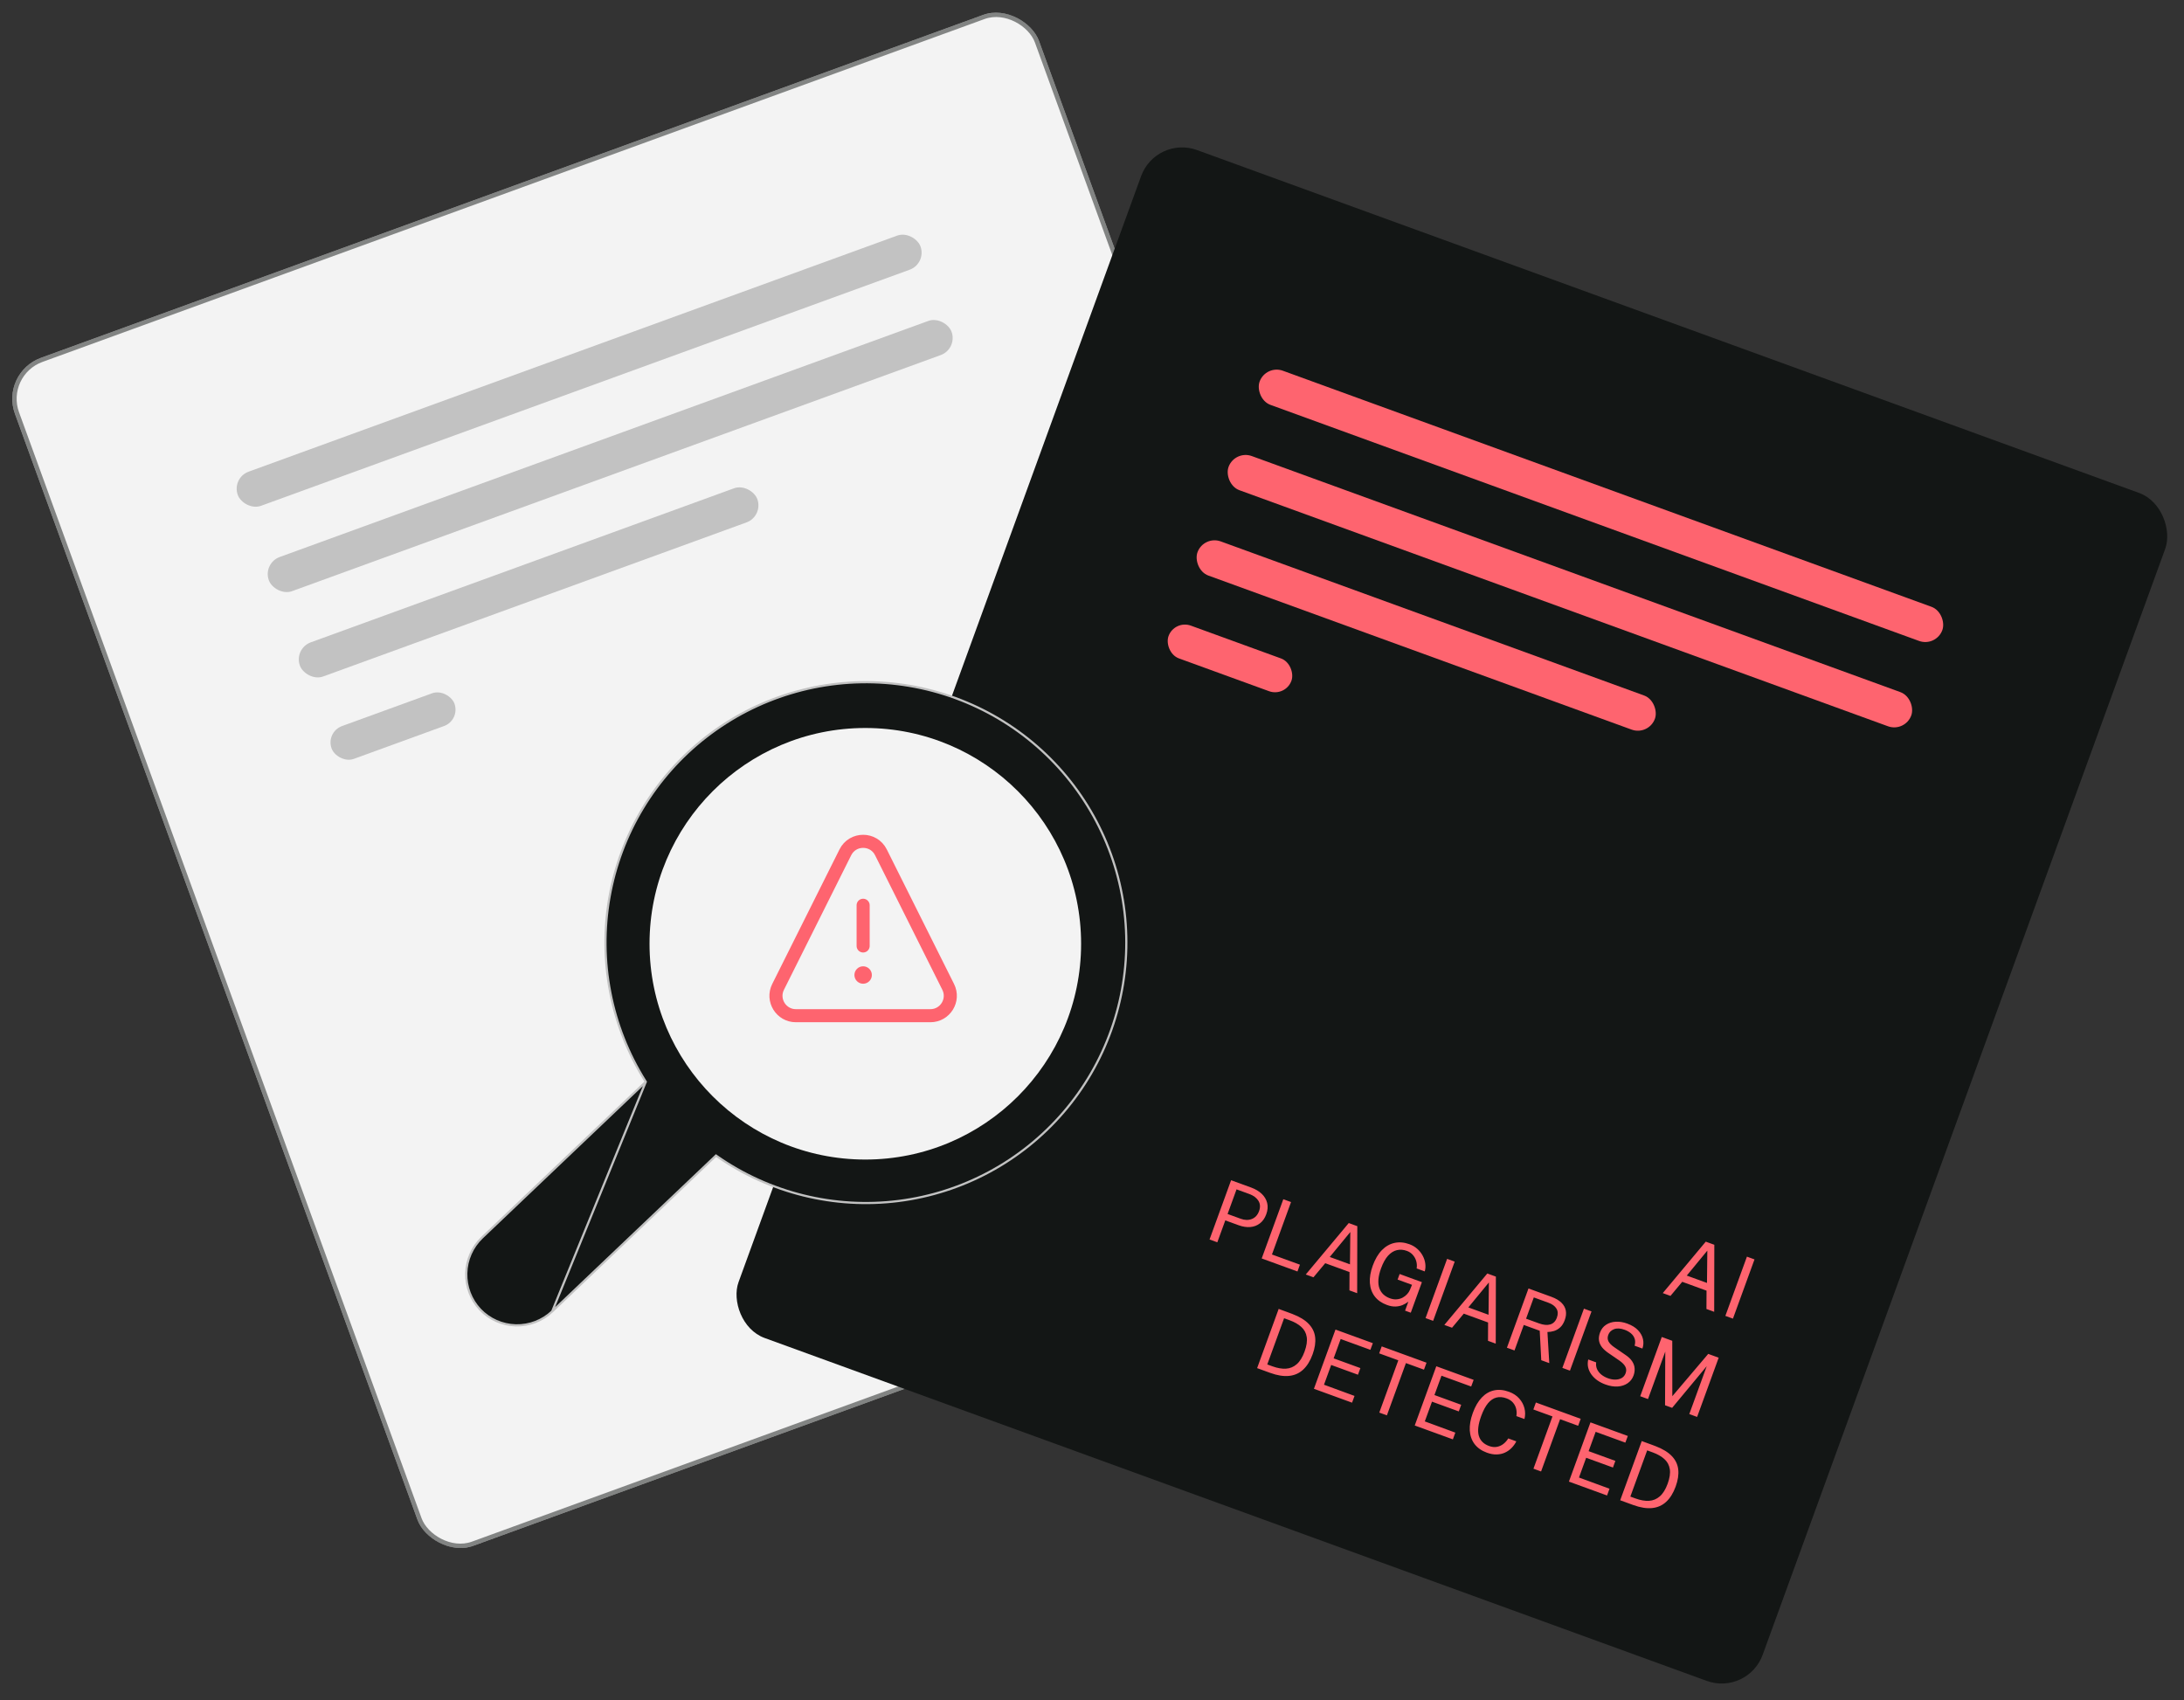
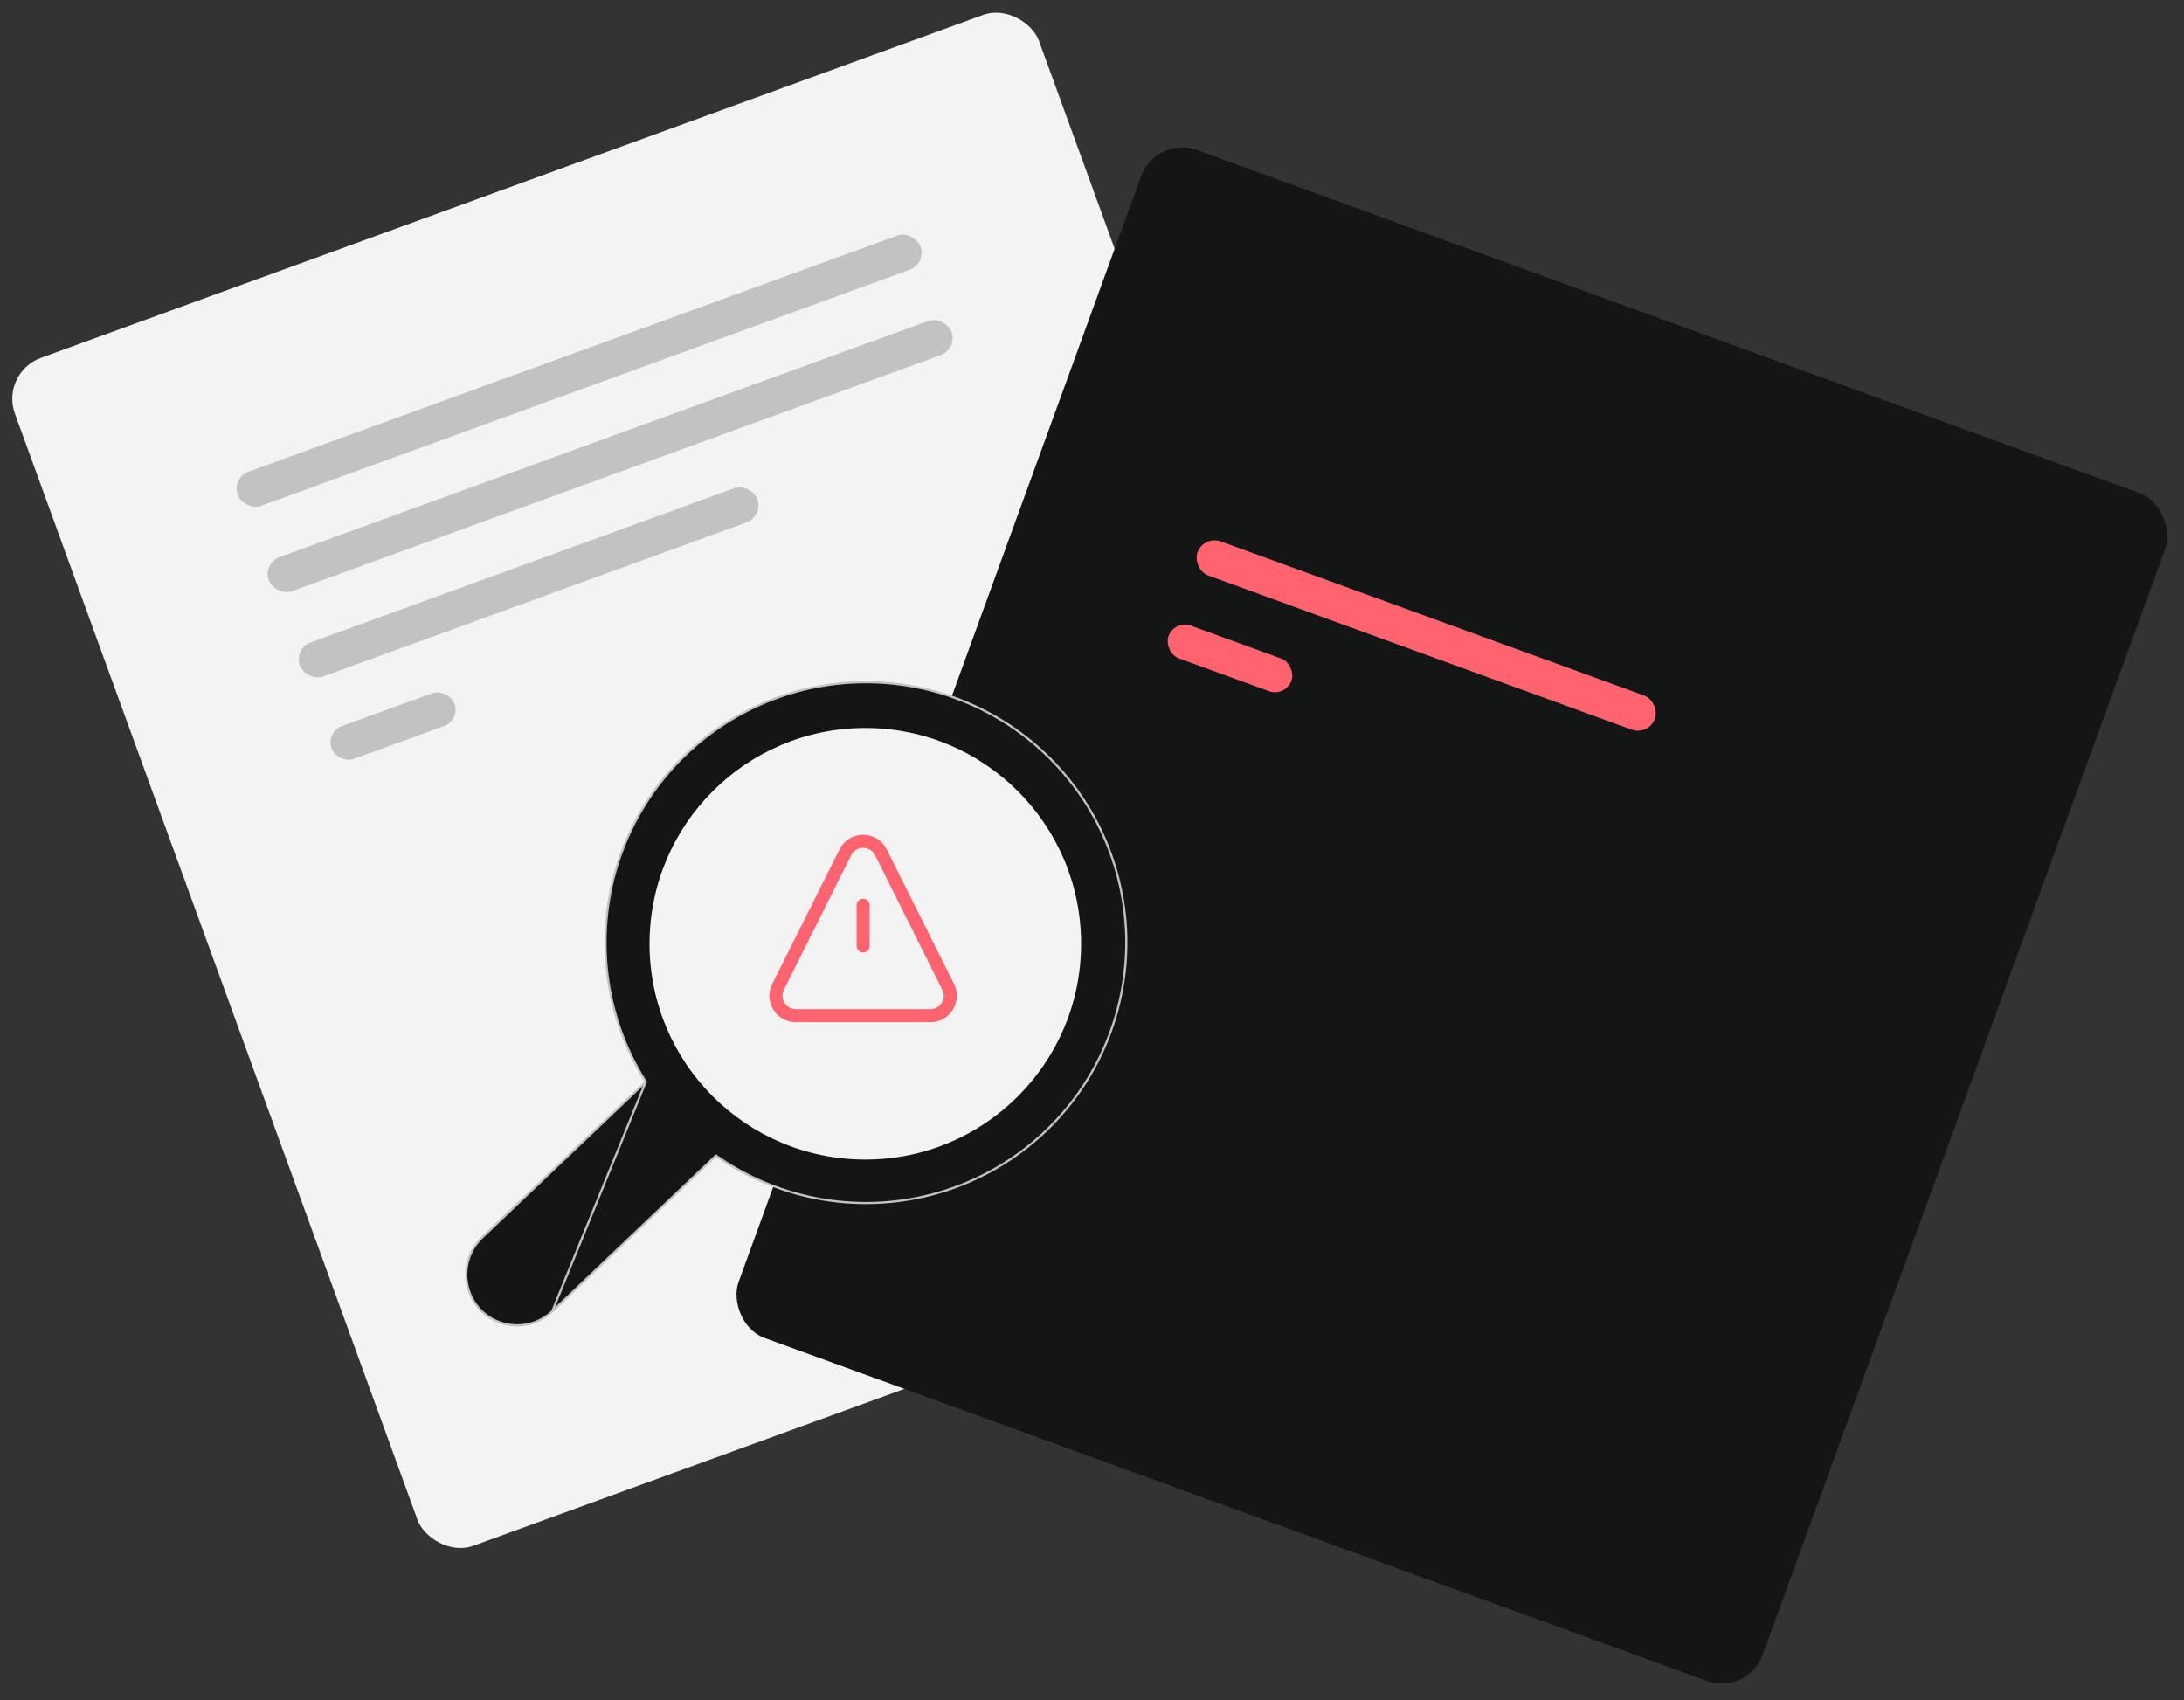
<svg xmlns="http://www.w3.org/2000/svg" width="501" height="390" viewBox="0 0 501 390" fill="none">
  <rect x="0" y="0" width="501" height="390" fill="#333333" stroke="none" />
  <rect y="85.505" width="250" height="290" rx="10" transform="rotate(-20 0 85.505)" fill="#F3F3F3" />
-   <rect x="0.641" y="85.804" width="249" height="289" rx="9.5" transform="rotate(-20 0.641 85.804)" stroke="#131615" stroke-opacity="0.5" />
  <rect x="53.12" y="109.625" width="166.667" height="8.333" rx="4.167" transform="rotate(-20 53.12 109.625)" fill="#C2C2C2" />
  <rect x="60.245" y="129.202" width="166.667" height="8.333" rx="4.167" transform="rotate(-20 60.245 129.202)" fill="#C2C2C2" />
  <rect x="67.371" y="148.779" width="111.667" height="8.333" rx="4.167" transform="rotate(-20 67.371 148.779)" fill="#C2C2C2" />
  <rect x="74.695" y="167.929" width="30" height="8" rx="4" transform="rotate(-20 74.695 167.929)" fill="#C2C2C2" />
  <rect x="265.186" y="31" width="250" height="290" rx="10" transform="rotate(20 265.186 31)" fill="#131615" />
-   <rect x="290.374" y="83.622" width="166.667" height="8.333" rx="4.167" transform="rotate(20 290.374 83.622)" fill="#FE646F" />
-   <rect x="283.248" y="103.198" width="166.667" height="8.333" rx="4.167" transform="rotate(20 283.248 103.198)" fill="#FE646F" />
  <rect x="276.123" y="122.775" width="111.667" height="8.333" rx="4.167" transform="rotate(20 276.123 122.775)" fill="#FE646F" />
  <rect x="269.425" y="142.153" width="30" height="8" rx="4" transform="rotate(20 269.425 142.153)" fill="#FE646F" />
-   <path d="M381.433 296.635L391.294 284.836L393.258 285.551L393.227 300.927L391.451 300.281L391.471 296.074L385.898 294.046L383.2 297.278L381.433 296.635ZM386.94 292.616L391.573 294.302L391.652 286.892L386.94 292.616ZM395.791 301.861L400.737 288.273L402.475 288.906L397.53 302.494L395.791 301.861ZM277.463 284.333L282.408 270.745L287.003 272.417C287.974 272.771 288.779 273.248 289.419 273.85C290.058 274.452 290.478 275.151 290.678 275.947C290.884 276.746 290.817 277.612 290.477 278.545C290.149 279.447 289.665 280.144 289.025 280.634C288.391 281.127 287.654 281.409 286.813 281.479C285.971 281.549 285.075 281.41 284.122 281.064L281.078 279.955L279.248 284.983L277.463 284.333ZM281.602 278.486L284.618 279.584C285.552 279.924 286.404 279.94 287.176 279.632C287.948 279.324 288.497 278.722 288.823 277.826C289.151 276.924 289.099 276.132 288.667 275.449C288.234 274.767 287.542 274.252 286.589 273.906L283.657 272.839L281.602 278.486ZM289.429 288.688L294.384 275.104L296.16 275.75L291.782 287.778L298.2 290.114L297.632 291.674L289.429 288.688ZM299.536 292.367L309.396 280.568L311.36 281.283L311.329 296.659L309.553 296.013L309.573 291.806L304.001 289.778L301.303 293.01L299.536 292.367ZM305.043 288.348L309.676 290.034L309.755 282.624L305.043 288.348ZM318.155 299.356C316.964 298.923 316.036 298.277 315.37 297.417C314.706 296.551 314.331 295.517 314.243 294.315C314.156 293.112 314.379 291.778 314.912 290.312C315.451 288.834 316.145 287.657 316.996 286.782C317.852 285.909 318.82 285.356 319.897 285.124C320.977 284.886 322.116 284.985 323.312 285.42C323.995 285.669 324.594 286.021 325.109 286.478C325.623 286.935 326.037 287.455 326.35 288.037C326.666 288.613 326.866 289.214 326.95 289.841C327.04 290.47 327 291.076 326.83 291.66L324.97 290.982C325.064 290.449 325.04 289.912 324.897 289.37C324.753 288.828 324.498 288.342 324.13 287.91C323.768 287.48 323.299 287.161 322.723 286.951C321.94 286.666 321.18 286.609 320.444 286.781C319.716 286.949 319.04 287.373 318.416 288.054C317.798 288.738 317.262 289.706 316.805 290.959C316.454 291.923 316.254 292.787 316.203 293.549C316.153 294.311 316.228 294.973 316.427 295.535C316.636 296.094 316.943 296.564 317.351 296.946C317.766 297.324 318.256 297.616 318.82 297.821C319.39 298.029 319.921 298.109 320.414 298.061C320.913 298.016 321.36 297.888 321.756 297.677C322.154 297.46 322.495 297.197 322.777 296.889C323.069 296.576 323.282 296.253 323.418 295.919L323.912 294.737L320.604 293.533L321.069 292.255L326.178 294.125L323.626 301.135L322.32 300.66L323.073 298.592C322.693 298.894 322.259 299.151 321.77 299.364C321.281 299.576 320.735 299.693 320.131 299.714C319.534 299.738 318.875 299.619 318.155 299.356ZM327.017 302.369L331.962 288.781L333.701 289.414L328.755 303.002L327.017 302.369ZM331.324 303.937L341.184 292.138L343.148 292.853L343.117 308.229L341.341 307.583L341.361 303.376L335.789 301.348L333.091 304.58L331.324 303.937ZM336.831 299.918L341.464 301.604L341.543 294.194L336.831 299.918ZM345.682 309.163L350.628 295.575L355.89 297.49C356.867 297.846 357.63 298.294 358.178 298.834C358.729 299.368 359.066 299.973 359.189 300.649C359.314 301.319 359.236 302.039 358.955 302.809C358.686 303.549 358.331 304.115 357.89 304.508C357.456 304.903 356.983 305.178 356.473 305.332C355.965 305.481 355.465 305.558 354.973 305.564L355.398 312.699L353.557 312.029L353.207 305.272L349.551 303.941L347.42 309.796L345.682 309.163ZM350.075 302.504L353.035 303.581C354.056 303.953 354.92 304.033 355.628 303.823C356.339 303.606 356.843 303.087 357.142 302.266C357.434 301.465 357.401 300.775 357.043 300.198C356.694 299.617 356.088 299.169 355.223 298.854L351.85 297.627L350.075 302.504ZM358.401 313.792L363.347 300.204L365.085 300.837L360.139 314.425L358.401 313.792ZM368.259 317.593C367.595 317.351 366.994 317.044 366.456 316.671C365.92 316.291 365.466 315.853 365.094 315.356C364.728 314.86 364.47 314.32 364.322 313.734C364.182 313.144 364.185 312.52 364.332 311.864L366.155 312.528C366.081 313.083 366.146 313.596 366.35 314.068C366.561 314.541 366.882 314.956 367.313 315.312C367.75 315.67 368.266 315.957 368.861 316.173C369.438 316.383 370 316.485 370.549 316.479C371.103 316.475 371.591 316.354 372.011 316.117C372.433 315.873 372.733 315.507 372.91 315.019C373.107 314.48 373.089 313.984 372.856 313.53C372.626 313.071 372.181 312.607 371.521 312.14L368.984 310.397C368.409 310.01 367.928 309.587 367.542 309.127C367.164 308.663 366.922 308.15 366.815 307.586C366.711 307.015 366.785 306.383 367.038 305.687C367.318 304.917 367.775 304.324 368.409 303.909C369.045 303.488 369.783 303.253 370.623 303.204C371.473 303.151 372.358 303.292 373.279 303.628C374.344 304.015 375.172 304.526 375.764 305.16C376.363 305.797 376.741 306.484 376.898 307.222C377.055 307.96 377.009 308.671 376.76 309.354L374.975 308.704C375.144 308.063 375.14 307.508 374.963 307.04C374.789 306.564 374.501 306.165 374.101 305.842C373.703 305.513 373.234 305.25 372.696 305.054C371.725 304.701 370.908 304.655 370.244 304.918C369.59 305.176 369.152 305.609 368.931 306.217C368.728 306.774 368.747 307.278 368.988 307.727C369.229 308.177 369.665 308.616 370.296 309.044L372.765 310.741C373.505 311.223 374.047 311.729 374.394 312.26C374.746 312.792 374.939 313.334 374.972 313.886C375.014 314.433 374.935 314.982 374.734 315.534C374.461 316.285 374.007 316.879 373.373 317.315C372.739 317.751 371.981 318.001 371.1 318.063C370.227 318.121 369.281 317.965 368.259 317.593ZM376.259 320.292L381.204 306.704L383.61 307.579L383.623 320.291L391.86 310.582L394.257 311.455L389.311 325.042L387.516 324.389L391.514 313.404L383.579 322.956L381.953 322.364L382.005 310.06L378.044 320.942L376.259 320.292ZM288.378 313.846L293.324 300.258C293.368 300.274 293.498 300.325 293.715 300.411C293.941 300.493 294.213 300.593 294.533 300.709C294.854 300.819 295.186 300.94 295.529 301.071C295.873 301.197 296.189 301.315 296.474 301.426C298.132 302.058 299.383 302.822 300.227 303.718C301.08 304.61 301.569 305.636 301.693 306.795C301.824 307.956 301.628 309.254 301.106 310.689C300.558 312.192 299.836 313.359 298.938 314.189C298.046 315.02 296.97 315.501 295.71 315.631C294.456 315.764 293.005 315.53 291.357 314.93L288.378 313.846ZM290.707 313.002L291.901 313.436C293.022 313.844 294.05 314.023 294.983 313.973C295.919 313.916 296.746 313.575 297.463 312.949C298.186 312.326 298.786 311.359 299.263 310.05C299.74 308.741 299.904 307.626 299.756 306.707C299.615 305.79 299.205 305.024 298.528 304.409C297.853 303.787 296.955 303.272 295.834 302.864L294.565 302.402L290.707 313.002ZM301.409 318.589L306.355 305.001L314.925 308.12L314.358 309.649L307.545 307.169L305.931 311.604L312.067 313.838L311.513 315.36L305.367 313.123L303.719 317.653L310.722 320.223L310.158 321.773L301.409 318.589ZM316.401 324.046L320.766 312.055L316.377 310.458L316.959 308.861L327.239 312.602L326.657 314.2L322.513 312.691L318.149 324.682L316.401 324.046ZM324.534 327.006L329.48 313.418L338.05 316.537L337.483 318.066L330.67 315.586L329.056 320.021L335.192 322.255L334.638 323.777L328.493 321.54L326.844 326.069L333.847 328.64L333.283 330.19L324.534 327.006ZM341.083 333.242C339.861 332.797 338.92 332.139 338.258 331.267C337.603 330.397 337.237 329.355 337.16 328.143C337.09 326.932 337.324 325.588 337.862 324.11C338.398 322.637 339.079 321.467 339.907 320.597C340.734 319.728 341.675 319.18 342.729 318.953C343.792 318.723 344.937 318.831 346.165 319.278C347.124 319.627 347.9 320.136 348.493 320.806C349.089 321.47 349.491 322.216 349.7 323.044C349.91 323.873 349.91 324.699 349.702 325.525L347.851 324.851C347.945 324.282 347.929 323.73 347.804 323.195C347.68 322.66 347.436 322.181 347.072 321.758C346.708 321.334 346.207 321.006 345.568 320.774C344.747 320.475 343.981 320.416 343.269 320.597C342.567 320.774 341.922 321.21 341.336 321.905C340.756 322.602 340.238 323.577 339.782 324.83C339.093 326.721 338.909 328.23 339.231 329.354C339.561 330.475 340.346 331.26 341.587 331.712C342.226 331.945 342.823 332.009 343.378 331.906C343.933 331.803 344.434 331.578 344.88 331.229C345.326 330.881 345.695 330.462 345.987 329.972L347.838 330.646C347.559 331.197 347.2 331.698 346.76 332.147C346.328 332.593 345.825 332.95 345.253 333.217C344.68 333.484 344.043 333.628 343.34 333.648C342.643 333.672 341.891 333.536 341.083 333.242ZM351.768 336.918L356.132 324.928L351.744 323.331L352.326 321.733L362.606 325.475L362.024 327.072L357.88 325.564L353.516 337.554L351.768 336.918ZM359.901 339.878L364.847 326.291L373.417 329.41L372.85 330.938L366.037 328.458L364.423 332.894L370.559 335.127L370.005 336.649L363.859 334.413L362.211 338.942L369.214 341.512L368.65 343.063L359.901 339.878ZM371.666 344.16L376.611 330.572C376.655 330.588 376.786 330.639 377.003 330.726C377.228 330.808 377.501 330.907 377.82 331.023C378.142 331.133 378.474 331.254 378.816 331.386C379.161 331.511 379.476 331.629 379.762 331.74C381.419 332.372 382.67 333.136 383.515 334.032C384.367 334.924 384.856 335.95 384.981 337.109C385.111 338.27 384.915 339.568 384.393 341.003C383.846 342.507 383.124 343.673 382.226 344.503C381.334 345.335 380.258 345.816 378.997 345.946C377.743 346.078 376.292 345.844 374.645 345.245L371.666 344.16ZM373.995 343.316L375.188 343.751C376.31 344.159 377.337 344.338 378.271 344.287C379.207 344.23 380.033 343.889 380.751 343.263C381.474 342.64 382.074 341.674 382.551 340.364C383.027 339.055 383.192 337.941 383.044 337.021C382.902 336.104 382.493 335.338 381.816 334.723C381.141 334.101 380.243 333.586 379.122 333.178L377.853 332.716L373.995 343.316Z" fill="#FE646F" />
  <path d="M148.141 248.163L147.993 248.304L110.568 283.919C108.335 286.059 107.039 288.995 106.963 292.087C106.886 295.179 108.035 298.175 110.159 300.423C112.299 302.659 115.237 303.957 118.331 304.033C121.425 304.11 124.424 302.959 126.673 300.832L148.141 248.163ZM148.141 248.163L148.033 247.99C140.16 235.445 137.229 220.423 139.806 205.839C142.384 191.254 150.287 178.147 161.983 169.061C173.678 159.974 188.332 155.556 203.101 156.663C217.87 157.77 231.701 164.324 241.911 175.052C252.121 185.781 257.982 199.92 258.356 214.726C258.73 229.531 253.592 243.948 243.937 255.179C234.282 266.411 220.8 273.655 206.106 275.507C191.412 277.359 176.553 273.687 164.414 265.203L164.246 265.086L164.098 265.227L126.673 300.832L148.141 248.163ZM153.425 233.297C157.669 244.595 165.969 253.907 176.707 259.417C187.445 264.927 199.851 266.239 211.504 263.097C223.157 259.955 233.222 252.585 239.735 242.425C246.249 232.264 248.744 220.041 246.733 208.141C244.723 196.24 238.351 185.516 228.862 178.058C219.372 170.601 207.445 166.946 195.406 167.807C183.368 168.668 172.082 173.982 163.749 182.714C155.417 191.445 150.636 202.967 150.339 215.032C150.175 221.259 151.223 227.47 153.425 233.297Z" fill="#131615" stroke="#C2C2C2" stroke-width="0.5" />
  <circle cx="198.5" cy="216.5" r="49.5" fill="#F3F3F3" />
-   <path d="M198 225.667C199.105 225.667 200 224.772 200 223.667C200 222.562 199.105 221.667 198 221.667C196.895 221.667 196 222.562 196 223.667C196 224.772 196.895 225.667 198 225.667Z" fill="#FE646F" />
  <path d="M198 207.667V217" stroke="#FE646F" stroke-width="3" stroke-linecap="round" stroke-linejoin="round" />
  <path d="M178.488 226.395L193.919 195.523C195.601 192.159 200.4 192.159 202.081 195.523L217.513 226.395C219.03 229.43 216.823 233 213.431 233H182.569C179.177 233 176.971 229.43 178.488 226.395Z" stroke="#FE646F" stroke-width="3" stroke-linecap="round" stroke-linejoin="round" />
</svg>